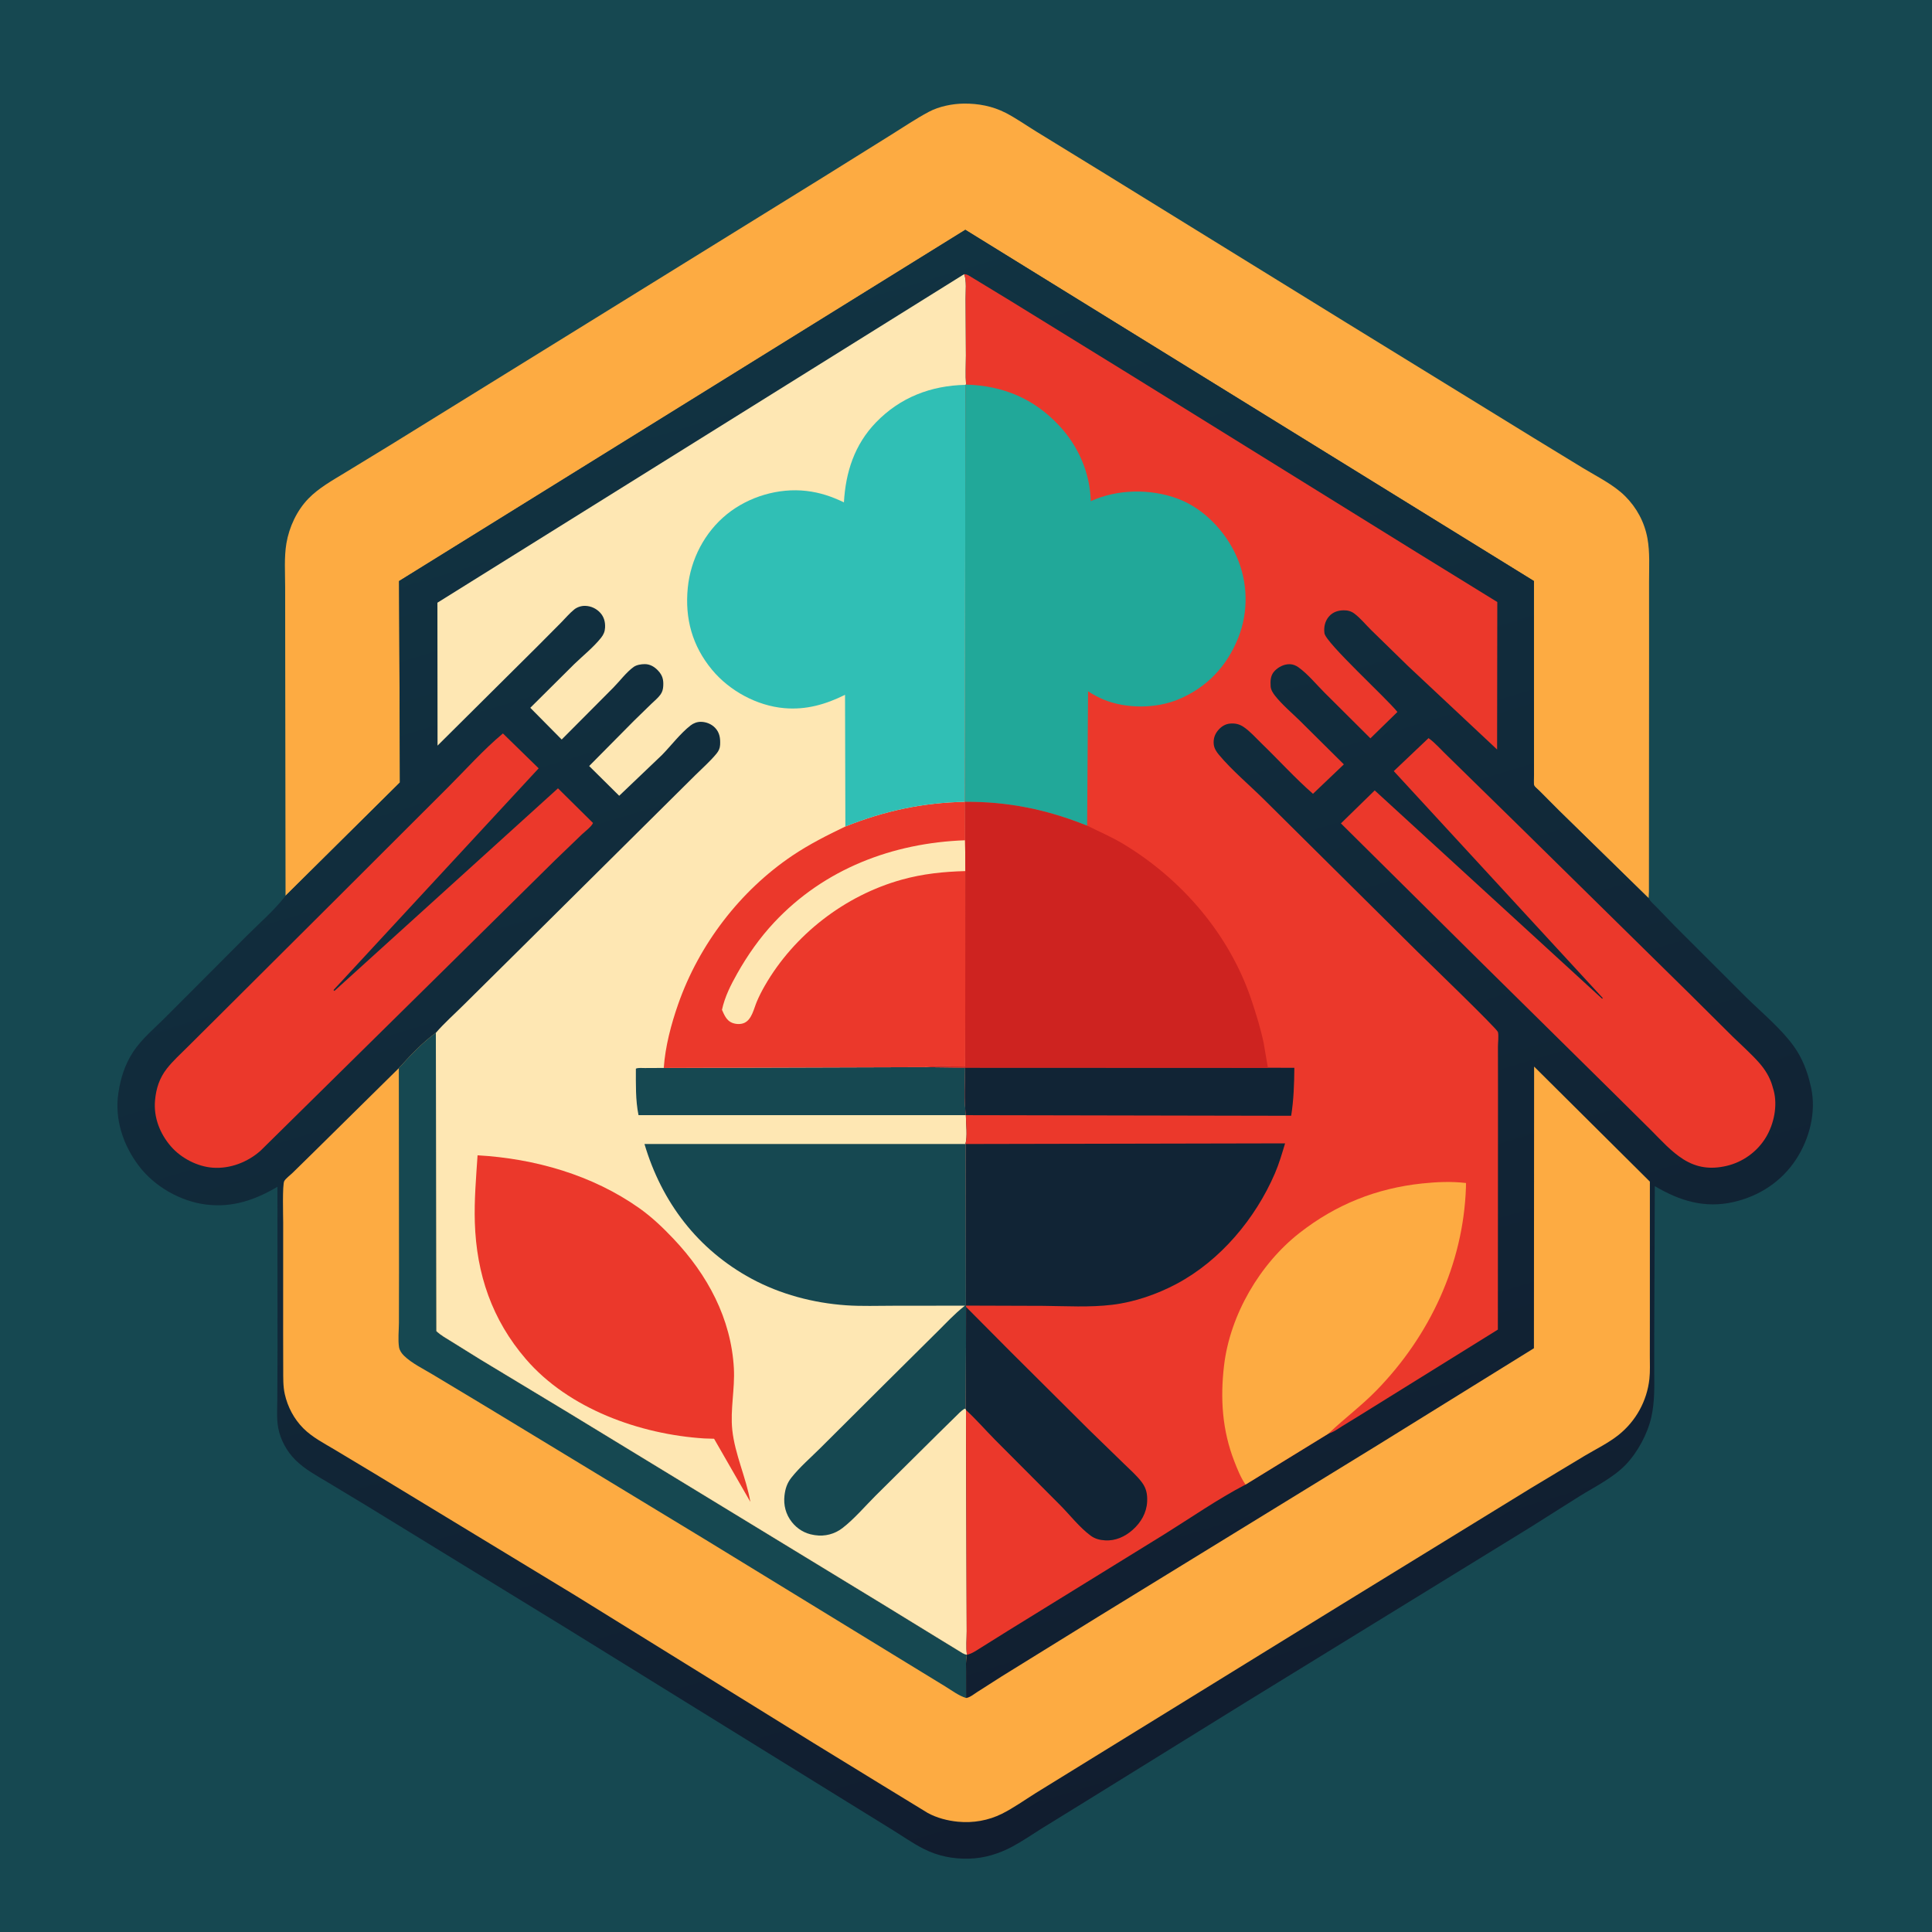
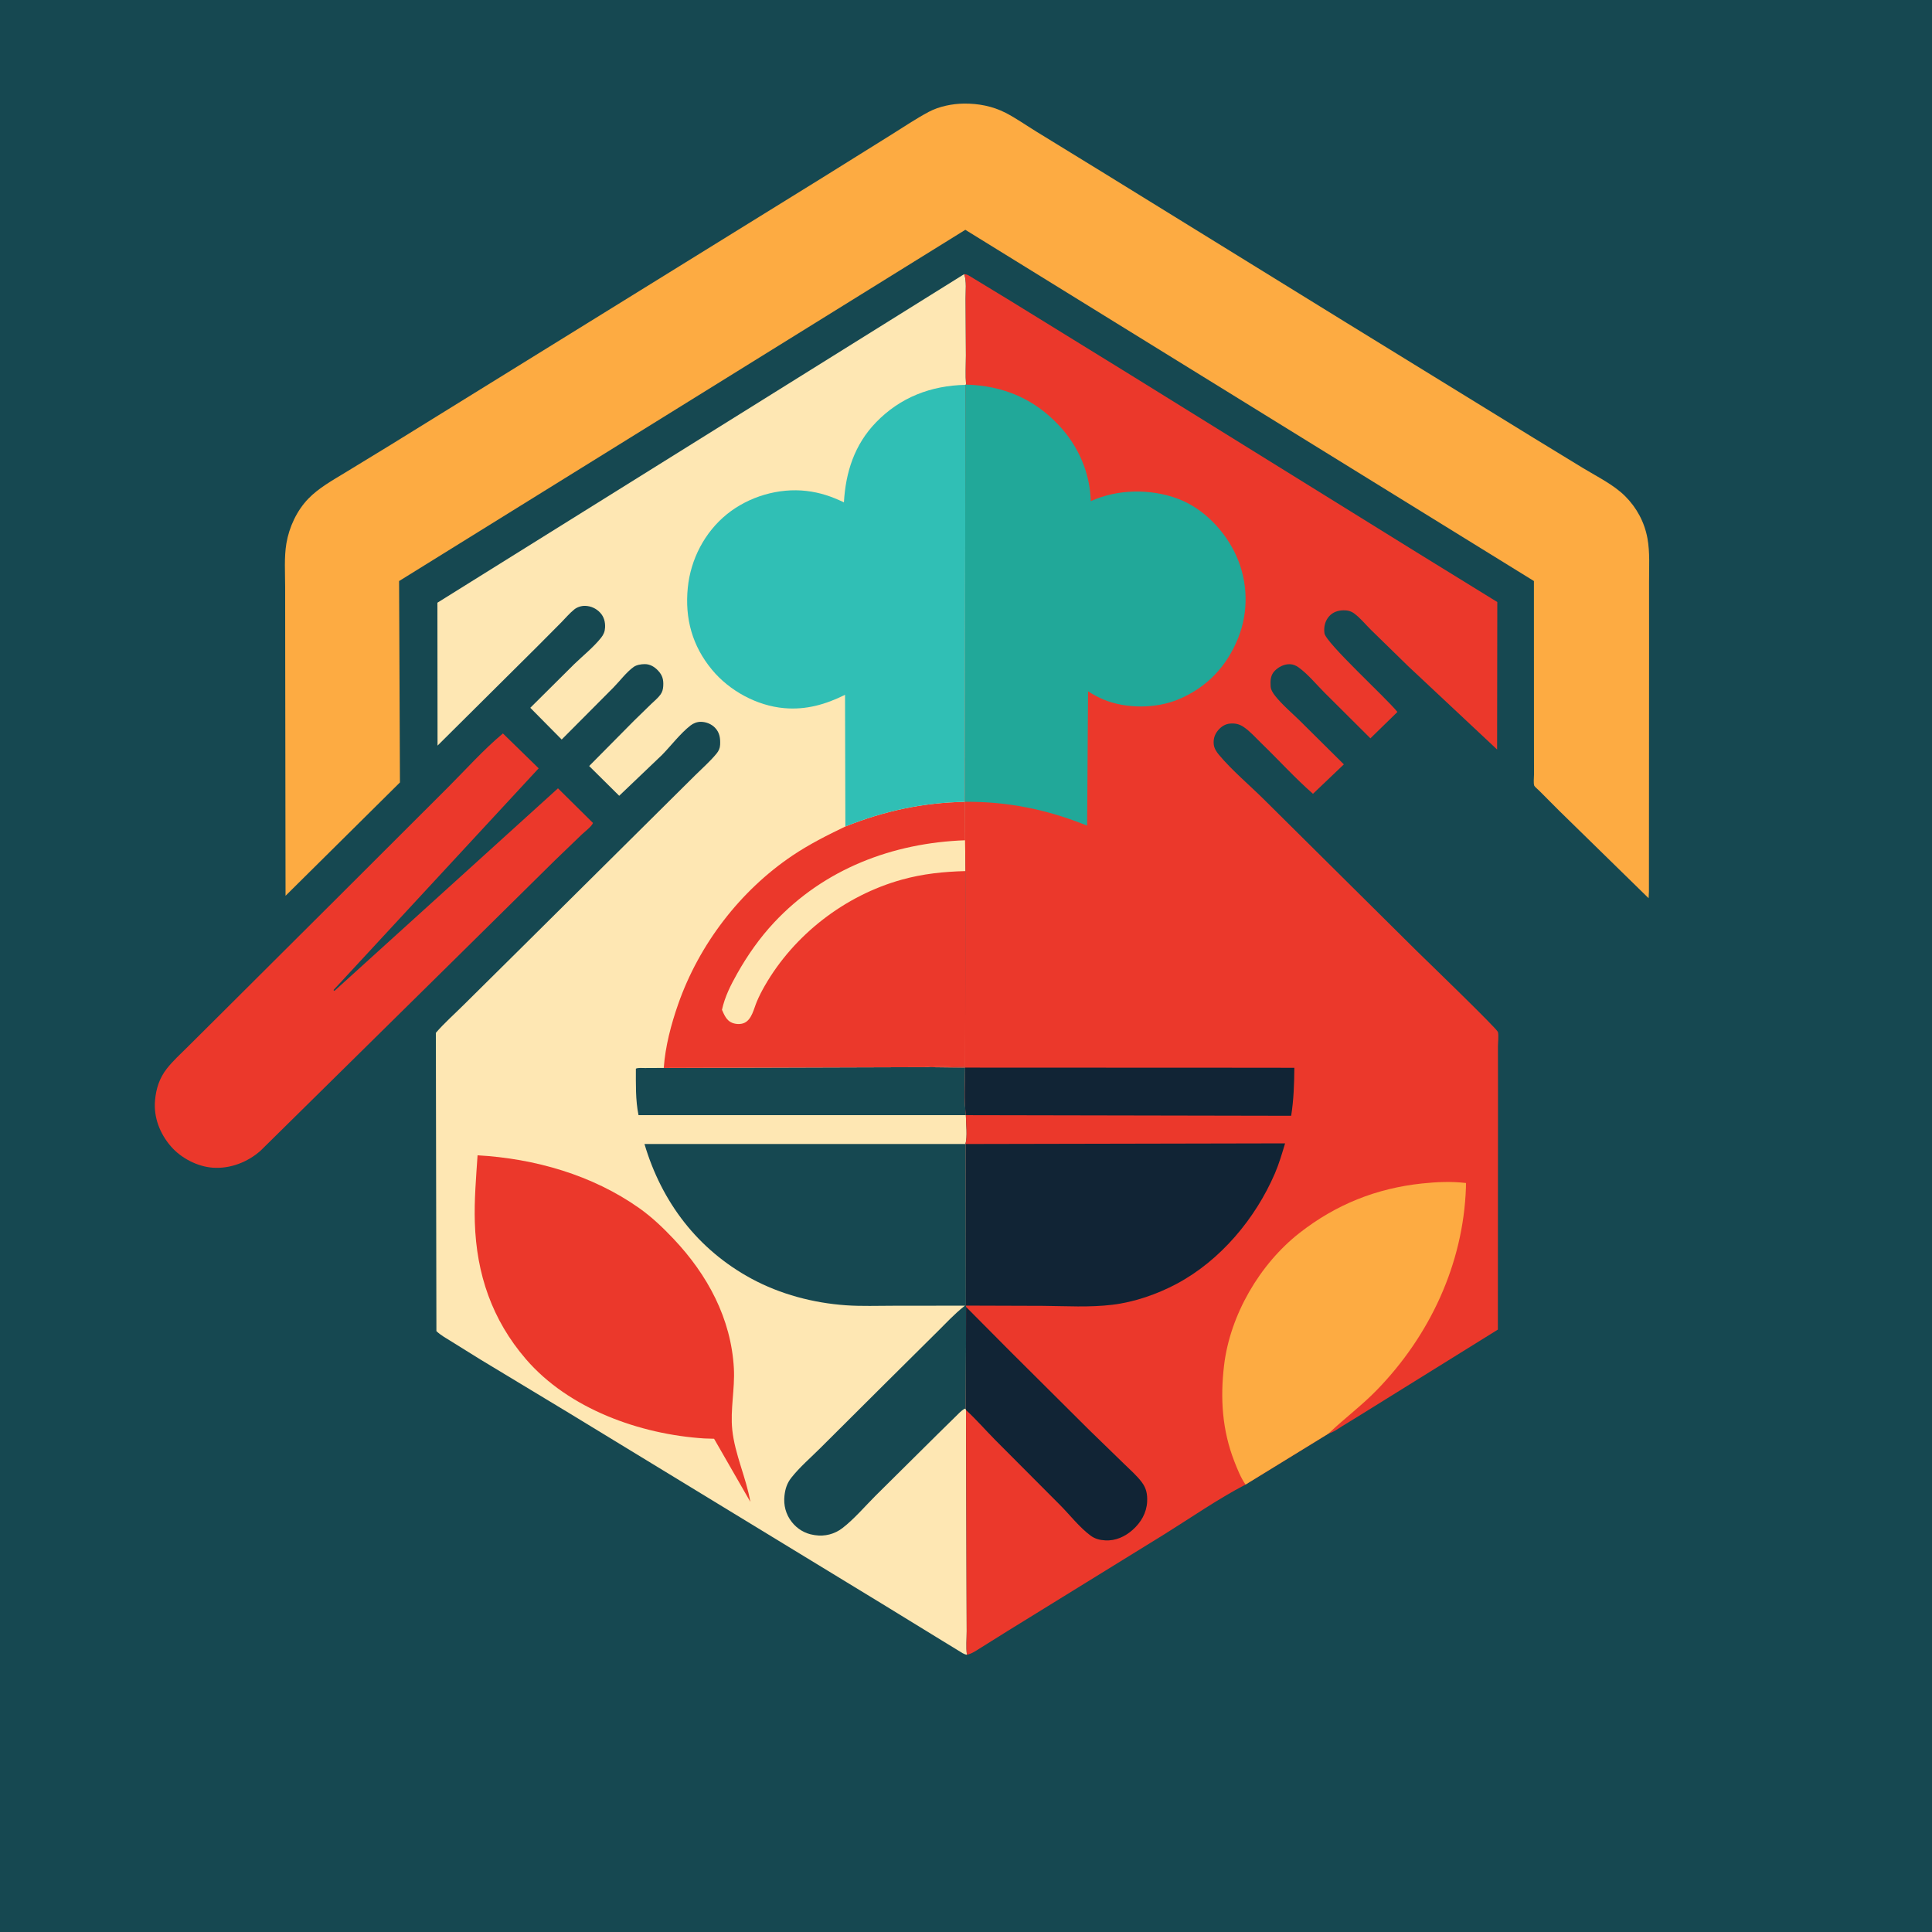
<svg xmlns="http://www.w3.org/2000/svg" version="1.1" style="display: block;" viewBox="0 0 2048 2048" width="1024" height="1024">
  <defs>
    <linearGradient id="Gradient1" gradientUnits="userSpaceOnUse" x1="1245.03" y1="1905.65" x2="766.011" y2="323.505">
      <stop class="stop0" offset="0" stop-opacity="1" stop-color="rgb(17,29,47)" />
      <stop class="stop1" offset="1" stop-opacity="1" stop-color="rgb(17,51,66)" />
    </linearGradient>
  </defs>
  <path transform="translate(0,0)" fill="rgb(22,72,81)" d="M -0 -0 L 2048 0 L 2048 2048 L -0 2048 L -0 -0 z" />
  <path transform="translate(0,0)" fill="rgb(253,171,66)" d="M 302.69 949.57 L 302.337 696.984 L 302.273 622.332 C 302.268 607.372 301.098 590.712 303.594 575.975 C 306.522 558.687 314.707 541.087 326.958 528.5 C 337.914 517.243 352.293 509.271 365.617 501.155 L 414.386 471.396 L 622 342.959 L 872.113 188.147 L 944.992 142.685 C 958.01 134.577 971.043 125.745 984.564 118.555 C 995.441 112.772 1009.56 109.944 1021.77 109.81 C 1037.07 109.644 1052.34 112.559 1066.02 119.607 C 1077.19 125.36 1087.73 132.857 1098.45 139.419 L 1171.69 184.377 L 1425.35 340.946 L 1625.11 463.844 L 1678.36 496.363 C 1693.05 505.265 1710.41 513.73 1722.6 525.829 C 1734.92 538.06 1743.2 553.453 1746.35 570.582 C 1749.09 585.465 1748.03 601.458 1748.06 616.574 L 1748.08 686.249 L 1747.94 944.753 L 1747.61 952.154 L 1652.37 859.006 L 1631.67 838.213 C 1630.64 837.174 1626.72 833.882 1626.36 832.856 C 1625.39 830.033 1626.12 824.22 1626.12 820.995 L 1626.07 785.64 L 1626.02 615.91 L 1023.29 243.607 L 423.042 615.953 L 423.963 829.424 L 302.69 949.57 z" />
-   <path transform="translate(0,0)" fill="url(#Gradient1)" d="M 302.69 949.57 L 423.963 829.424 L 423.042 615.953 L 1023.29 243.607 L 1626.02 615.91 L 1626.07 785.64 L 1626.12 820.995 C 1626.12 824.22 1625.39 830.033 1626.36 832.856 C 1626.72 833.882 1630.64 837.174 1631.67 838.213 L 1652.37 859.006 L 1747.61 952.154 C 1749.45 955.656 1753.3 958.754 1756.06 961.609 L 1775.09 981.34 L 1851.78 1057.94 C 1868.26 1074.02 1888.46 1090.76 1901.82 1109.5 C 1910.34 1121.45 1915.96 1135.78 1919.14 1150 L 1919.9 1153.17 C 1925.38 1178.85 1918.25 1206.86 1904.15 1228.61 C 1888.71 1252.4 1865 1267.97 1837.5 1274.22 C 1806.87 1281.18 1780.29 1272.82 1754.16 1257.35 L 1753.55 1414.33 L 1753.54 1454.15 C 1753.71 1470.34 1754.06 1486.15 1750.51 1502.07 C 1746.57 1519.73 1736.07 1539.35 1723.5 1552.48 C 1710.11 1566.46 1690.81 1575.85 1674.44 1586.01 L 1621 1619.75 L 1319.23 1805.26 L 1150.27 1909.89 L 1104.25 1938.27 C 1094.02 1944.68 1083.98 1951.63 1073.34 1957.35 C 1059.08 1965.03 1043.37 1969.89 1027.12 1970.25 C 1010.19 1970.63 994.505 1967.62 979.333 1959.97 C 967.655 1954.08 956.909 1946.47 945.804 1939.61 L 876.812 1896.97 L 600.181 1725.84 L 388.297 1595.95 L 347 1571.03 C 335.497 1564.19 323.1 1557.43 313.5 1547.98 C 304.139 1538.77 297.249 1526.39 294.88 1513.43 C 293.109 1503.75 293.928 1493.02 293.96 1483.16 L 294.186 1430.64 L 294.085 1258.03 C 270.449 1272.07 246.358 1280.32 218.5 1276.87 C 191.179 1273.49 163.672 1257.74 147.095 1235.78 C 130.44 1213.71 121.283 1186.3 125.496 1158.55 C 127.896 1142.74 132.222 1128.87 140.969 1115.34 C 150.244 1100.99 164.648 1089.3 176.596 1077.2 L 261.205 992.366 C 274.613 978.925 290.115 965.561 301.84 950.664 L 302.69 949.57 z" />
-   <path transform="translate(0,0)" fill="rgb(235,56,43)" d="M 1514.3 782.443 C 1521.54 787.535 1528.74 796.052 1535.3 802.174 L 1609.82 875.153 L 1791.65 1054.08 L 1836.61 1098.77 C 1845.86 1107.81 1855.9 1116.63 1864.5 1126.29 C 1870.9 1133.48 1876.19 1141.94 1878.82 1151.25 L 1879.3 1153 L 1880.21 1156.06 C 1884.45 1172.18 1880.49 1191.43 1871.99 1205.55 C 1862.77 1220.87 1847.42 1231.95 1830.01 1235.95 C 1813.58 1239.72 1798.94 1238.03 1784.5 1228.95 C 1771.59 1220.83 1761.23 1209.14 1750.54 1198.42 L 1712.49 1160.71 L 1568.41 1018.52 L 1421.43 872.834 L 1457.25 837.869 L 1698.32 1058.68 L 1699.03 1058 L 1477.46 817.404 L 1514.3 782.443 z" />
  <path transform="translate(0,0)" fill="rgb(235,56,43)" d="M 533.117 777.483 L 571.007 814.459 L 353.512 1049.5 L 354.5 1050.41 L 591.483 835.658 L 628.616 872.39 C 627.036 876.28 620.061 881.437 616.794 884.531 L 588.007 912.233 L 475.514 1023.3 L 276.248 1219.74 C 262.65 1231.88 244.061 1239.11 225.645 1237.81 C 209.277 1236.66 191.966 1227.69 181.202 1215.25 C 169.544 1201.77 162.786 1184.64 164.328 1166.66 C 165.415 1153.97 169.007 1142.79 176.907 1132.72 C 183.372 1124.48 191.423 1117.23 198.83 1109.84 L 236.108 1072.77 L 358.501 950.833 L 474.534 834.966 C 493.698 815.841 512.369 794.809 533.117 777.483 z" />
-   <path transform="translate(0,0)" fill="rgb(253,171,66)" d="M 462.02 1094.84 L 462.61 1411.05 C 467.448 1415.67 473.48 1418.84 479.106 1422.39 L 509 1440.99 L 602.733 1497.59 L 934.243 1699.62 L 998.089 1738.79 L 1015.92 1749.68 C 1018.76 1751.4 1021.64 1753.64 1024.96 1754.11 C 1023.61 1760.05 1024.06 1766.41 1024.04 1772.49 L 1024.05 1799.94 C 1027.93 1799.56 1032.41 1795.86 1035.69 1793.75 L 1062 1776.94 L 1164.03 1713.83 L 1460.3 1531.93 L 1626.03 1429.19 L 1626.22 1130.61 L 1748.94 1252.57 L 1748.93 1393.41 L 1748.89 1437.03 C 1748.87 1445.19 1749.31 1453.66 1748.43 1461.76 C 1745.86 1485.11 1734.13 1506.4 1715.75 1521.09 C 1705.16 1529.55 1691.85 1536.09 1680.15 1543 L 1622.1 1577.95 L 1420.86 1701.58 L 1161.18 1861.7 L 1098.04 1900.65 C 1086.28 1908.01 1074.49 1916.46 1062.11 1922.66 C 1047.73 1929.86 1031.44 1932.64 1015.5 1931.1 C 1004.65 1930.06 993.002 1927.08 983.406 1921.79 L 935.917 1892.77 L 862.157 1847.53 L 609.506 1691.04 L 401.297 1564.66 L 355 1536.84 C 343.514 1529.95 330.976 1523.58 321.466 1514 C 311.632 1504.09 304.962 1491.47 301.895 1477.87 C 299.962 1469.29 300.264 1460.4 300.225 1451.66 L 300.144 1414.41 L 300.181 1295.97 C 300.206 1290.17 299.169 1255.54 301.364 1251.92 C 303.114 1249.03 307.653 1245.72 310.222 1243.2 L 334.319 1219.55 L 422.769 1132.28 C 434.194 1119.6 448.127 1104.71 462.02 1094.84 z" />
  <path transform="translate(0,0)" fill="rgb(22,72,81)" d="M 462.02 1094.84 L 462.61 1411.05 C 467.448 1415.67 473.48 1418.84 479.106 1422.39 L 509 1440.99 L 602.733 1497.59 L 934.243 1699.62 L 998.089 1738.79 L 1015.92 1749.68 C 1018.76 1751.4 1021.64 1753.64 1024.96 1754.11 C 1023.61 1760.05 1024.06 1766.41 1024.04 1772.49 L 1024.05 1799.94 C 1016.63 1797.75 1008.54 1791.69 1001.82 1787.57 L 961.178 1762.72 L 746.944 1631.6 L 516.588 1491.85 L 458.932 1457.19 C 449.052 1451.22 436.524 1445.2 428.29 1437.16 C 425.834 1434.76 423.517 1431.49 422.984 1428.02 C 421.758 1420.05 422.828 1410.4 422.87 1402.21 L 422.963 1348.77 L 422.769 1132.28 C 434.194 1119.6 448.127 1104.71 462.02 1094.84 z" />
  <path transform="translate(0,0)" fill="rgb(254,231,179)" d="M 1022.01 290.638 C 1024.86 297.07 1023.5 309.562 1023.6 316.876 L 1023.91 376.878 C 1023.93 387 1023.28 397.652 1024.07 407.698 L 1023.33 407.963 L 1022.91 849.952 L 1023.06 890.723 L 1023.39 923.382 L 1023.12 1130.86 C 1010.01 1130.83 994.825 1129.26 981.969 1131.23 L 1023.12 1131.72 C 1023.12 1148.21 1021.89 1165.79 1023.85 1182.12 C 1023.9 1190.35 1025.81 1205.34 1023.32 1212.71 L 1023.84 1212.7 L 1023.96 1383.99 L 1024.1 1385.43 L 1023.83 1493.58 L 1024.02 1494.76 L 1024.56 1677.26 L 1024.74 1729.18 C 1024.74 1737.22 1023.96 1746.16 1024.96 1754.11 C 1021.64 1753.64 1018.76 1751.4 1015.92 1749.68 L 998.089 1738.79 L 934.243 1699.62 L 602.733 1497.59 L 509 1440.99 L 479.106 1422.39 C 473.48 1418.84 467.448 1415.67 462.61 1411.05 L 462.02 1094.84 C 471.014 1084.42 481.776 1074.93 491.544 1065.2 L 552.155 1005.17 L 690.592 867.794 L 737.035 821.718 C 744.433 814.349 752.909 806.976 759.5 798.901 C 761.835 796.041 763.151 793.309 763.347 789.584 C 763.706 782.765 762.944 776.604 757.984 771.473 C 754.059 767.412 748.526 765.215 742.903 765.159 C 739.005 765.12 735.045 766.63 731.992 769.017 C 721.157 777.491 711.546 790.227 701.81 800.224 L 656.376 843.561 L 624.54 812.022 L 672.097 763.991 L 690.414 746.15 C 693.603 743.047 697.688 739.774 700.212 736.159 C 702.131 733.412 702.845 730.684 703.051 727.373 C 703.479 720.513 702.354 715.931 697.5 710.779 C 693.755 706.804 689.098 704.007 683.5 703.998 C 679.754 703.993 674.85 704.75 671.731 706.968 C 664.022 712.447 656.944 722.046 650.183 728.891 L 595.407 783.931 L 562.138 750.295 L 608.849 703.875 C 618.092 694.948 629.201 686.077 637.159 676.056 C 639.821 672.703 641.162 669.575 641.396 665.281 C 641.717 659.396 640.275 653.873 636.219 649.501 C 632.034 644.99 626.44 642.411 620.282 642.235 C 616.354 642.123 611.92 643.502 608.828 645.969 C 603.911 649.891 599.398 655.262 594.969 659.764 L 569.38 685.509 L 463.815 790.383 L 463.675 638.892 L 1022.01 290.638 z" />
  <path transform="translate(0,0)" fill="rgb(22,72,81)" d="M 981.969 1131.23 L 1023.12 1131.72 C 1023.12 1148.21 1021.89 1165.79 1023.85 1182.12 L 676.863 1182.13 C 673.56 1165.95 674.083 1149.24 674.057 1132.8 C 676.823 1131.68 680.574 1132.19 683.553 1132.17 L 703.618 1132.07 L 981.969 1131.23 z" />
  <path transform="translate(0,0)" fill="rgb(235,56,43)" d="M 506.241 1224.67 C 566.723 1228.09 627.991 1245.51 677.772 1280.78 C 691.014 1290.16 702.863 1301.48 713.998 1313.25 C 749.976 1351.29 775.055 1397.66 777.94 1450.53 C 779.124 1472.22 773.995 1494.18 776.242 1515.69 C 778.956 1541.67 790.993 1566.38 795.406 1592.04 L 756.948 1525.14 L 746.5 1524.81 C 678.427 1520.46 602.985 1493.55 557.5 1440.75 C 521.557 1399.03 505.07 1350.54 503.343 1295.92 C 502.594 1272.23 504.668 1248.3 506.241 1224.67 z" />
  <path transform="translate(0,0)" fill="rgb(22,72,81)" d="M 1023.32 1212.71 L 1023.84 1212.7 L 1023.96 1383.99 L 1024.1 1385.43 L 1023.83 1493.58 L 1022.49 1493.25 C 1018.75 1495.5 1015.56 1499.1 1012.42 1502.13 L 994.13 1520.1 L 928.298 1585.36 C 917.029 1596.59 905.503 1610.24 892.943 1619.89 C 884.701 1626.22 874.364 1628.89 864.111 1627.36 L 862.5 1627.09 C 853.266 1625.68 845.115 1620.75 839.33 1613.38 C 832.959 1605.27 830.406 1595.49 831.595 1585.27 C 832.424 1578.15 834.277 1572.25 838.775 1566.53 C 847.69 1555.17 859.63 1544.99 869.865 1534.73 L 936.733 1468.13 L 993.577 1411.72 C 1002.77 1402.7 1011.75 1392.8 1021.88 1384.89 L 1022.96 1384.06 L 947.201 1384.14 C 930.518 1384.12 913.4 1384.82 896.764 1383.65 C 862.152 1381.22 827.175 1372.01 796.586 1355.45 C 739.643 1324.63 701.431 1274.39 683.176 1212.71 L 1023.32 1212.71 z" />
  <path transform="translate(0,0)" fill="rgb(235,56,43)" d="M 896.133 876.107 C 937.749 859.502 978.117 850.849 1022.91 849.952 L 1023.06 890.723 L 1023.39 923.382 L 1023.12 1130.86 C 1010.01 1130.83 994.825 1129.26 981.969 1131.23 L 703.618 1132.07 C 705.174 1109.43 711.432 1085.73 718.915 1064.38 C 741.08 1001.13 784.506 944.261 840.221 906.811 C 857.923 894.911 876.951 885.333 896.133 876.107 z" />
  <path transform="translate(0,0)" fill="rgb(254,231,179)" d="M 1023.39 923.382 C 1000.2 924.006 978.454 926.226 956 932.451 C 895.691 949.173 841.764 990.802 810.648 1045.03 C 807.513 1050.5 804.59 1056.19 802.157 1062.01 C 799.077 1069.37 796.926 1080.73 789.07 1084.28 C 785.088 1086.09 779.986 1085.78 776 1084.19 C 770.161 1081.85 767.693 1075.79 765.329 1070.46 C 768.326 1056.56 774.579 1044.25 781.509 1031.94 C 792.439 1012.53 805.329 994.193 820.562 977.897 C 873.767 920.98 946.395 893.464 1023.06 890.723 L 1023.39 923.382 z" />
  <path transform="translate(0,0)" fill="rgb(48,191,181)" d="M 896.133 876.107 L 895.768 736.543 C 875.126 746.751 854.601 752.692 831.319 750.666 C 802.371 748.146 773.327 732.35 754.82 710.044 C 733.839 684.759 725.828 655.71 729.087 623 C 732.093 592.836 746.979 564.149 770.608 545.049 C 793.679 526.4 825.452 516.949 854.988 520.433 C 869.371 522.129 881.572 526.262 894.594 532.535 C 896.409 500.485 905.813 471.264 928.607 447.721 C 954.31 421.174 986.853 408.733 1023.33 407.963 L 1022.91 849.952 C 978.117 850.849 937.749 859.502 896.133 876.107 z" />
  <path transform="translate(0,0)" fill="rgb(235,56,43)" d="M 1022.01 290.638 C 1023.93 290.7 1025.22 291.11 1026.91 292.039 L 1070.89 318.78 L 1198.33 397.347 L 1501.81 585.542 L 1587.2 638.178 L 1586.99 794.506 L 1492.69 706.144 L 1453.31 667.694 C 1447.69 662.151 1441.93 655.06 1435.63 650.381 C 1432.21 647.839 1428.51 646.894 1424.28 646.955 C 1418.48 647.038 1413.08 648.743 1409.1 653.11 C 1404.56 658.092 1403.11 664.619 1403.96 671.223 C 1405.27 681.418 1469.88 740.228 1481.32 754.712 L 1452.7 782.662 L 1404.06 734.247 C 1395.29 725.476 1386.48 714.619 1376.5 707.421 C 1373.85 705.512 1370.8 704.205 1367.5 704.084 C 1361.43 703.861 1355.43 706.846 1351.25 711.121 C 1346.77 715.699 1346.55 721.479 1346.92 727.5 C 1347.16 731.26 1349.43 734.775 1351.71 737.651 C 1359.27 747.164 1369.22 755.517 1377.93 764.031 L 1424.55 810.262 L 1391.81 841.463 C 1372.71 824.763 1355.55 805.712 1337.3 788.072 C 1331.28 782.249 1324.97 775.001 1318.04 770.431 C 1313.68 767.559 1309.5 766.642 1304.29 766.99 C 1298.81 767.356 1294.38 770.248 1290.98 774.448 C 1287.45 778.791 1286.03 783.646 1286.65 789.233 C 1287.11 793.268 1289.48 796.948 1292.02 799.991 C 1306.1 816.855 1324.39 832.079 1340.06 847.646 L 1502.86 1009.1 C 1510.06 1016.18 1586.84 1090.31 1587.84 1093.94 C 1588.87 1097.67 1587.87 1105.37 1587.88 1109.44 L 1587.94 1159.58 L 1587.8 1409.43 L 1442.55 1499.65 L 1422.5 1511.97 C 1417.79 1514.95 1413.57 1518.08 1408.16 1519.74 L 1320.31 1573.71 C 1290.71 1589.13 1262.29 1608.96 1233.88 1626.63 L 1068.3 1728.8 L 1040.03 1746.48 C 1035.4 1749.32 1030.35 1753.06 1024.96 1754.11 C 1023.96 1746.16 1024.74 1737.22 1024.74 1729.18 L 1024.56 1677.26 L 1024.02 1494.76 L 1023.83 1493.58 L 1024.1 1385.43 L 1023.96 1383.99 L 1023.84 1212.7 L 1023.32 1212.71 C 1025.81 1205.34 1023.9 1190.35 1023.85 1182.12 C 1021.89 1165.79 1023.12 1148.21 1023.12 1131.72 L 981.969 1131.23 C 994.825 1129.26 1010.01 1130.83 1023.12 1130.86 L 1023.39 923.382 L 1023.06 890.723 L 1022.91 849.952 L 1023.33 407.963 L 1024.07 407.698 C 1023.28 397.652 1023.93 387 1023.91 376.878 L 1023.6 316.876 C 1023.5 309.562 1024.86 297.07 1022.01 290.638 z" />
  <path transform="translate(0,0)" fill="rgb(17,36,53)" d="M 1023.12 1131.72 L 1344.02 1131.85 L 1372.06 1131.93 C 1371.9 1149.19 1371.4 1165.68 1368.69 1182.78 L 1023.85 1182.12 C 1021.89 1165.79 1023.12 1148.21 1023.12 1131.72 z" />
  <path transform="translate(0,0)" fill="rgb(17,36,53)" d="M 1024.1 1385.43 L 1071.18 1432.82 L 1154.29 1515.52 L 1191.45 1551.63 C 1197.84 1557.9 1205.25 1564.28 1210.57 1571.5 C 1215.26 1577.87 1216.38 1584.13 1216.02 1591.83 C 1215.46 1603.72 1209.42 1613.94 1200.7 1621.69 C 1192.61 1628.89 1182.51 1633.53 1171.5 1632.86 C 1165.72 1632.51 1160.76 1631.29 1156.06 1627.81 C 1144.41 1619.2 1134.08 1605.86 1123.78 1595.47 L 1055.09 1526.55 C 1044.65 1516.03 1034.97 1504.74 1024.02 1494.76 L 1023.83 1493.58 L 1024.1 1385.43 z" />
  <path transform="translate(0,0)" fill="rgb(253,171,66)" d="M 1320.31 1573.71 C 1315.25 1566.41 1311.7 1557.47 1308.48 1549.21 C 1295.58 1516.13 1293.4 1482.56 1297.54 1447.55 C 1303.86 1393.96 1335.42 1339.85 1377.75 1306.81 C 1416.24 1276.77 1458.96 1259.68 1507.5 1254.52 C 1522.9 1252.89 1538.59 1252.2 1554.01 1254.04 L 1553.95 1259 C 1551.11 1340.06 1515.6 1415.84 1459.39 1473.61 C 1443.44 1490 1425.35 1503.45 1408.88 1519.05 L 1408.16 1519.74 L 1320.31 1573.71 z" />
  <path transform="translate(0,0)" fill="rgb(17,36,53)" d="M 1023.84 1212.7 L 1362.25 1212.01 C 1359.01 1222.72 1355.9 1233.52 1351.47 1243.8 C 1330.87 1291.7 1293.69 1336.21 1247.26 1360.93 C 1226.5 1371.98 1202.56 1380.27 1179.13 1383.11 C 1155.06 1386.03 1130.19 1384.49 1106 1384.26 L 1023.96 1383.99 L 1023.84 1212.7 z" />
-   <path transform="translate(0,0)" fill="rgb(206,35,32)" d="M 1022.91 849.952 C 1068.51 849.565 1110.14 858.147 1152.41 875.218 C 1165.33 881.65 1178.56 887.257 1190.94 894.736 C 1253.6 932.6 1303.98 991.51 1327.06 1061.44 C 1331.81 1075.82 1336.37 1090.47 1339.48 1105.3 L 1344.02 1131.85 L 1023.12 1131.72 L 981.969 1131.23 C 994.825 1129.26 1010.01 1130.83 1023.12 1130.86 L 1023.39 923.382 L 1023.06 890.723 L 1022.91 849.952 z" />
  <path transform="translate(0,0)" fill="rgb(33,168,153)" d="M 1024.07 407.698 C 1062.91 408.785 1095.73 422.308 1122.58 450.966 C 1143.12 472.89 1155.46 501.165 1156.27 531.242 C 1184.45 518.389 1219.54 517.86 1248.5 528.657 C 1276.06 538.932 1299.05 563.27 1310.83 589.865 C 1322.85 616.993 1323.63 648.394 1312.61 676.036 C 1300.55 706.252 1279.46 728.662 1249.38 741.282 C 1225.53 751.292 1194.05 751.449 1170.11 741.687 C 1164.18 739.27 1158.78 736.235 1153.39 732.812 L 1152.41 875.218 C 1110.14 858.147 1068.51 849.565 1022.91 849.952 L 1023.33 407.963 L 1024.07 407.698 z" />
</svg>